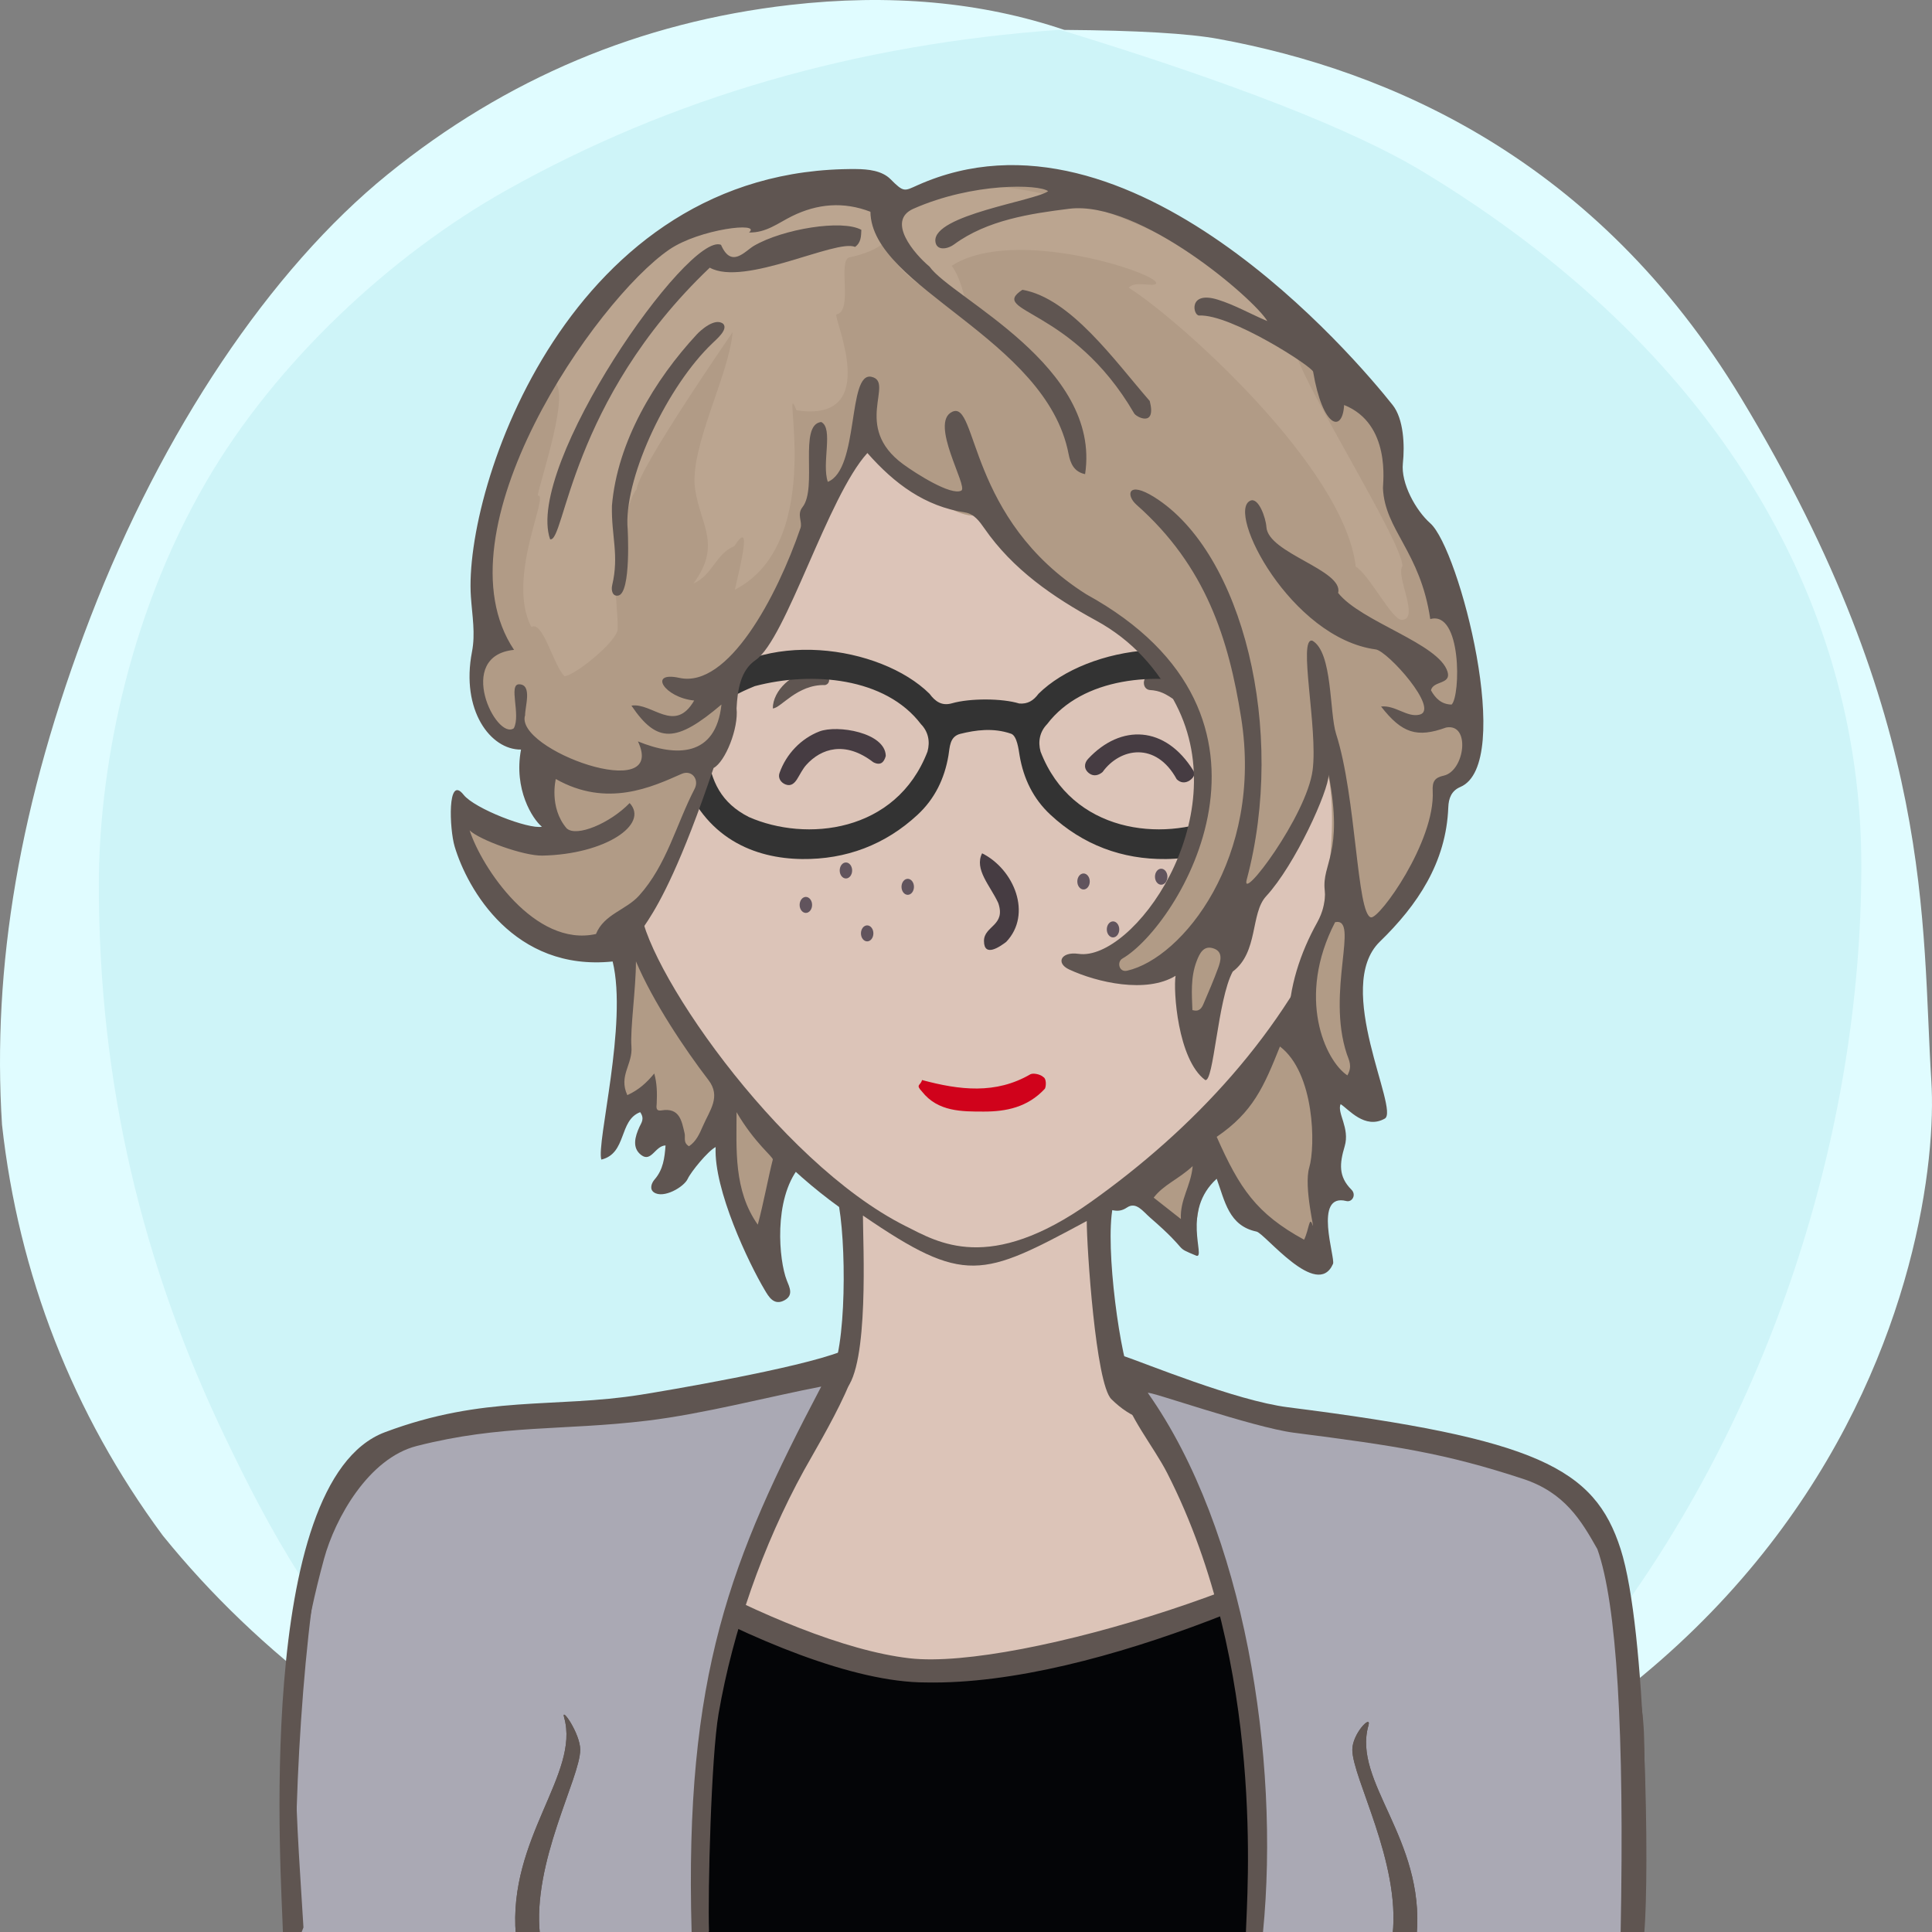
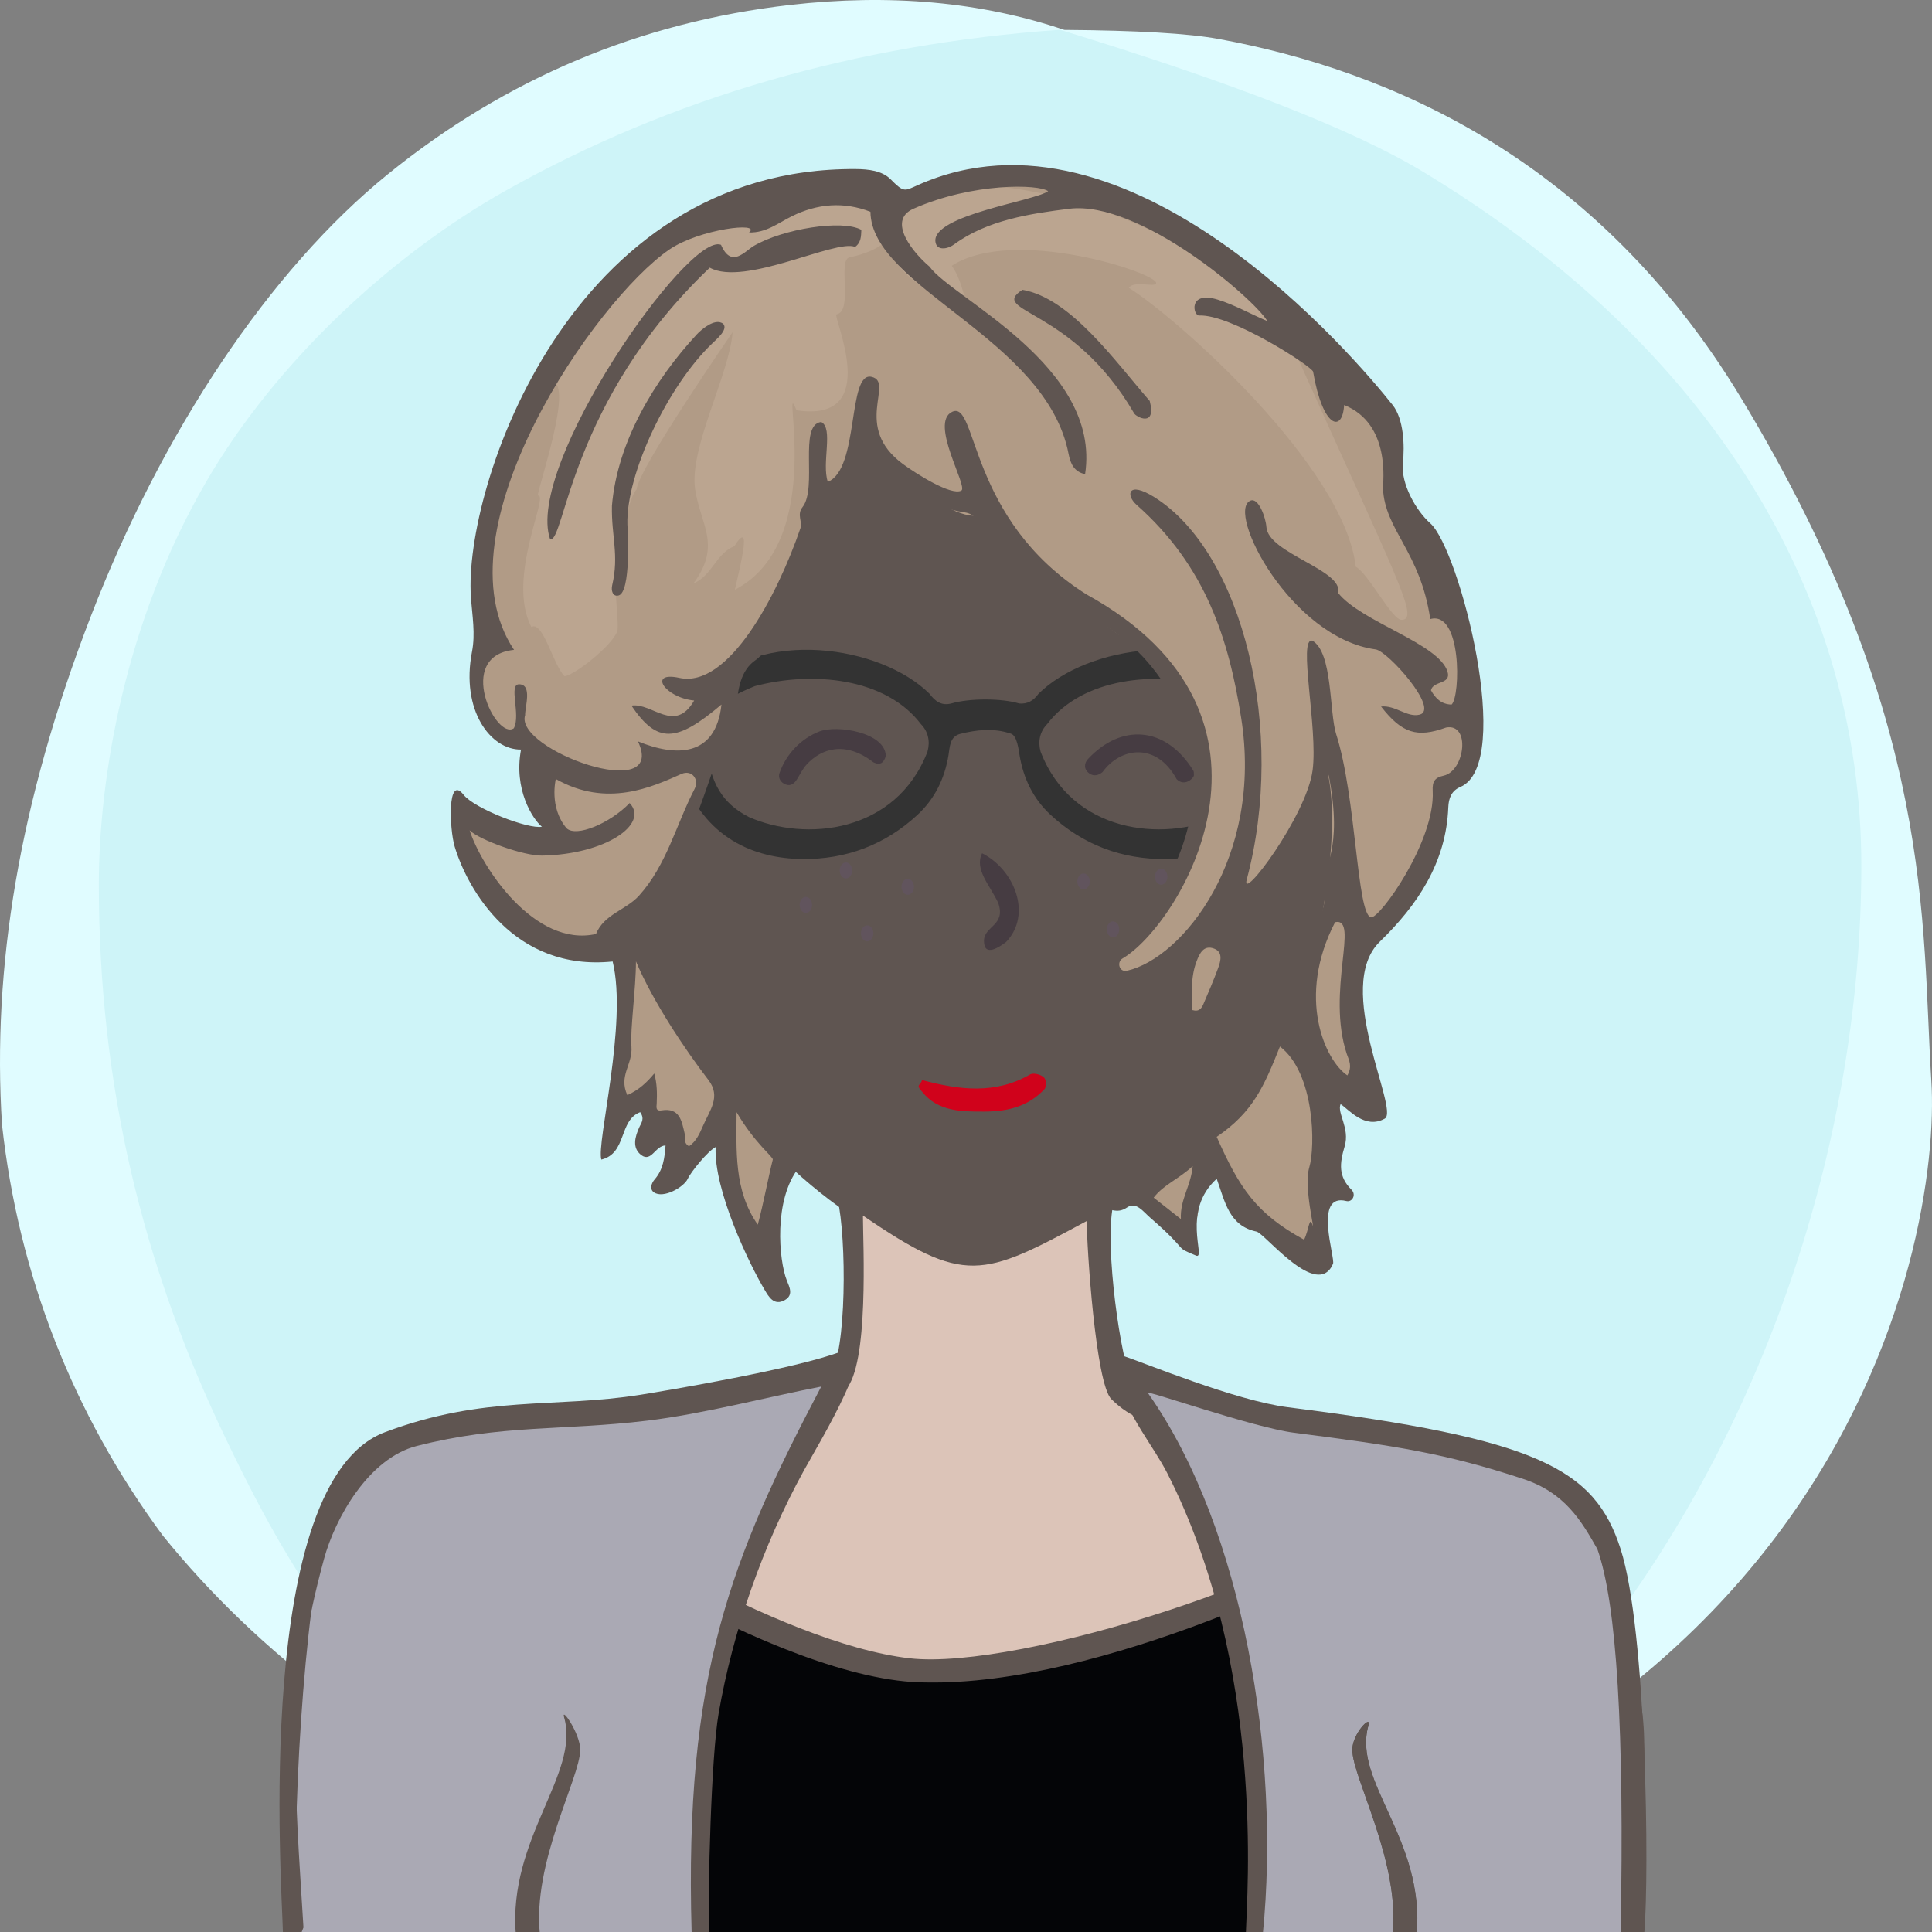
<svg xmlns="http://www.w3.org/2000/svg" xmlns:xlink="http://www.w3.org/1999/xlink" width="240" height="240" viewBox="0 0 240 240" version="1.1">
  <rect x="0" y="0" width="240" height="240" fill="#808080" stroke="none" />
  <defs>
    <path id="bg-layer-1" d="M239.919,134.308 C241.162,153.816 229.215,227.784 119.966,239.778 C107.376,240.801 91.116,238.421 73.512,229.716 L70.166,227.784 C48.166,217.709 32.063,205.380 20.226,190.756 C9.026,175.619 2.295,158.277 0.250,139.719 C-0.993,120.210 2.363,99.697 11.237,76.672 C20.110,53.648 33.526,33.512 48.192,21.632 C62.859,9.752 79.517,2.745 98.132,0.616 C110.542,-0.803 121.903,0.229 132.215,3.714 C141.256,3.779 147.637,4.153 151.360,4.836 C172.633,8.738 198.376,19.798 216.309,49.488 C240.530,89.588 238.676,114.799 239.919,134.308 Z" />
    <path id="bg-layer-2" d="M131.682,3.697 C153.137,10.258 168.153,16.128 176.728,21.308 C212.772,43.078 231.222,74.142 231.222,107.547 C231.222,140.935 219.745,176.053 199.239,203.013 C194.350,209.441 186.113,217.023 174.529,225.761 C152.192,235.106 134.015,239.778 120,239.778 C105.985,239.778 88.750,235.544 68.294,227.074 C60.428,221.353 55.199,217.218 52.607,214.671 C39.783,202.071 33.301,189.660 27.998,178.611 C17.633,157.012 12.278,134.629 12.278,109.879 C12.278,96.555 15.529,77.178 25.631,59.817 C34.294,44.927 48.652,31.630 62.877,23.647 C83.417,12.120 106.352,5.470 131.682,3.697 Z" />
  </defs>
  <title>Beste Freundin gesucht</title>
  <desc>Profilbild</desc>
  <g id="beste-freundin-gesucht" stroke="none" stroke-width="1" fill="none" fill-rule="evenodd">
    <g fill="none" fill-rule="evenodd">
      <use fill="#E0FCFF" xlink:href="#bg-layer-1" />
      <use fill="#CEF4F8" xlink:href="#bg-layer-2" />
    </g>
    <path d="M204.239,215.941 C203.891,200.941 193.503,185.068 175.905,181.120 C158.308,177.171 142.239,174.941 140.711,171.961 C139.183,168.980 137.239,154.941 138.239,149.941 C149.731,142.039 161.239,128.941 167.466,115.759 C172.494,112.941 175.264,105.123 177.239,97.941 C179.215,90.759 178.060,83.439 172.494,83.439 L170.239,83.439 C170.239,83.439 169.035,73.328 167.239,67.941 C157.239,42.941 134.606,34.061 111.622,37.832 C98.694,40.346 77.146,52.555 73.017,75.720 C72.657,78.413 72.298,84.337 72.298,84.337 C72.298,84.337 69.964,83.800 68.887,84.337 C63.239,86.941 65.239,94.941 66.239,98.941 C68.574,105.820 71.239,109.941 76.787,114.862 C83.239,126.941 91.311,140.604 104.239,149.941 C105.239,155.941 105.049,169.903 102.644,171.422 C100.239,172.941 81.859,175.863 64.239,179.941 C46.620,184.019 35.778,196.163 35.239,213.941 C34.701,231.719 35.239,239.941 35.239,239.941 L201.239,239.941 L204.239,239.941 C204.239,239.941 204.588,230.941 204.239,215.941 Z" fill="#5F5551" />
    <path d="M178,184.678 C147,176.356 143,178.678 138.056,173.804 C136.106,171.881 135,154.910 135,151.678 C122,158.678 119.866,159.678 107.197,151 C107.197,154.412 108,169.678 105,172.678 C102,175.678 57,181.322 48,191 C40.647,198.907 38,207.406 38,217.678 C38,220.336 38,239.678 38,239.678 L169.291,239.792 L201,239.819 C201,239.819 209,193 178,184.678 Z" fill="#dcc4b8" />
-     <path d="M79.505,112.314 C70.505,110.386 66.505,94.314 68.505,88.314 C69.505,85.607 75.616,87.582 75.616,87.582 C75.616,87.582 75.725,70.427 83.505,60.314 C93.505,47.314 108.108,40 122.841,40 C134.505,40 141.654,43.413 150.505,49.314 C168.505,61.314 168.809,87.942 168.809,87.942 C168.809,87.942 171.148,87.176 172.580,87.044 C180.505,86.314 172.580,112.314 165.936,113.261 C159.505,128.314 148.169,140.314 135.505,149.314 C122.841,158.314 116.505,154.314 112.505,152.314 C96.505,144.314 79.505,119.314 79.505,112.314 Z" fill="#dcc4b8" />
    <path d="M100.973,83.320 C101.710,83.254 102.321,83.442 102.719,83.848 C103.146,84.288 103.098,84.947 102.499,85.101 C99,85.000 96.984,88.001 96,88.000 C96.014,85.769 98.380,83.547 100.973,83.320 Z" fill="#5F5551" />
    <path d="M142.774,85.917 C141.701,85.858 141.721,84.008 142.907,84.035 C145.299,83.758 148.242,85.917 148.242,88.175 C147.625,88.098 146.613,87.211 146.076,86.920 C144.803,86.229 144.124,85.876 142.774,85.917 Z" fill="#5F5551" transform="translate(145.117, 86.093) rotate(5.000) translate(-145.117, -86.093) " />
    <path d="M67.087,240.446 C66.087,231.446 72.087,220.943 72.087,217.446 C72.087,215.446 69.667,211.976 70.087,213.446 C72.087,220.446 63.087,228.446 64.087,240.446 L67.087,240.446 Z" fill="#5F5551" />
    <path d="M171.078,240.446 C170.078,231.446 176.078,220.943 176.078,217.446 C176.078,215.446 173.658,212.976 174.078,214.446 C176.078,221.446 167.078,228.446 168.078,240.446 L171.078,240.446 Z" fill="#5F5551" transform="translate(172.039, 227.223) scale(-1, 1) translate(-172.039, -227.223) " />
    <path d="M128.004,133.448 C128.363,133.267 129.261,133.448 129.620,133.807 C129.980,133.985 129.980,134.883 129.800,135.244 C127.645,137.576 124.944,138.084 122.222,138.084 C119.500,138.084 116.512,138.115 114.537,135.603 C113.687,134.698 114.358,134.883 114.537,134.165 C119.206,135.422 123.695,135.960 128.004,133.448 Z" fill="#D0021B" />
    <path d="M125,117 C124.252,117.573 122.234,119 122.234,116.888 C122.234,115 125,115 124,112.162 C123,110 121,108 122,106 C126,108 128.252,113.573 125,117 Z" fill="#463C42" />
    <path d="M148.309,95.520 C148.607,95.967 148.295,96.430 147.888,96.727 C147.345,97.123 146.743,97.084 146.264,96.638 C143.516,92 139.078,93 137.033,96.064 C136.556,96.505 135.952,96.668 135.406,96.308 C134.685,95.832 134.667,95.081 135.171,94.501 C139.078,90 144.625,90 148.309,95.520 Z" fill="#463C42" transform="translate(141.626, 94.121) rotate(2.000) translate(-141.626, -94.121) " />
    <path d="M108.502,94.249 C104.798,91.876 101.901,93.096 100.238,95.306 C99.824,95.856 99.582,96.526 99.266,97.143 C98.984,97.698 98.587,98.151 97.891,97.951 C97.253,97.769 96.859,97.209 97.010,96.613 C97.639,94.136 99.339,92.089 101.483,91.030 C103.627,89.971 109.691,90.444 109.978,93.340 C109.832,94.161 109.422,94.626 108.502,94.249 Z" fill="#463C42" transform="translate(103.478, 94.256) rotate(5.000) translate(-103.478, -94.256) " />
    <g>
      <path d="M100.881,112.412 C100.881,112.960 100.534,113.406 100.106,113.406 C99.681,113.406 99.333,112.960 99.333,112.412 C99.333,111.865 99.681,111.418 100.106,111.418 C100.534,111.418 100.881,111.865 100.881,112.412" fill="#61545D" />
      <path d="M146.365,116.122 C146.365,116.605 146.061,117 145.683,117 C145.304,117 145,116.605 145,116.122 C145,115.638 145.304,115.244 145.683,115.244 C146.061,115.244 146.365,115.638 146.365,116.122" fill="#61545D" />
      <path d="M108.495,115.948 C108.495,116.495 108.151,116.942 107.723,116.942 C107.294,116.942 106.950,116.495 106.950,115.948 C106.950,115.400 107.294,114.954 107.723,114.954 C108.151,114.954 108.495,115.400 108.495,115.948" fill="#61545D" />
      <path d="M135.374,109.500 C135.374,110.047 135.029,110.494 134.602,110.494 C134.173,110.494 133.829,110.047 133.829,109.500 C133.829,108.952 134.173,108.506 134.602,108.506 C135.029,108.506 135.374,108.952 135.374,109.500" fill="#61545D" />
      <path d="M105.084,109.127 C104.656,109.127 104.311,108.681 104.311,108.133 C104.311,107.586 104.656,107.139 105.084,107.139 C105.511,107.139 105.857,107.586 105.857,108.133 C105.857,108.681 105.511,109.127 105.084,109.127 Z" fill="#61545D" />
      <path d="M145.021,108.909 C145.021,109.460 144.675,109.903 144.246,109.903 C143.819,109.903 143.475,109.460 143.475,108.909 C143.475,108.363 143.819,107.915 144.246,107.915 C144.675,107.915 145.021,108.363 145.021,108.909" fill="#61545D" />
      <path d="M139.038,115.452 C139.038,116.000 138.692,116.448 138.266,116.448 C137.838,116.448 137.490,116.000 137.490,115.452 C137.490,114.906 137.838,114.458 138.266,114.458 C138.692,114.458 139.038,114.906 139.038,115.452" fill="#61545D" />
      <path d="M113.535,110.164 C113.535,110.712 113.189,111.158 112.762,111.158 C112.334,111.158 111.989,110.712 111.989,110.164 C111.989,109.616 112.334,109.170 112.762,109.170 C113.189,109.170 113.535,109.616 113.535,110.164" fill="#61545D" />
    </g>
    <g>
      <path d="M64,183 C56,186 32,188 38,240 L201,240 C205,209.333 197.333,190.667 178,184 C160,197.333 141.667,205 123,207 C104.333,209 84.667,201 64,183 Z" fill="#040507" />
      <path d="M166.855,179.925 C170.281,180.070 171.414,182.932 173.478,184.631 C165.314,194.498 126.758,207.427 113.203,206.118 C96.941,204.549 69.532,188.268 68.785,185.079 C68.803,183.434 70.641,183.286 72.107,182.396 C73.061,181.815 74.456,181.469 74.291,179.880 C73.258,179.084 61.050,182.407 61.809,184.012 C63.936,188.502 97.258,209.397 115.255,209.083 C136.836,209.130 167.178,193.941 175.309,187.973 C178.334,185.753 178.756,184.504 176.846,181.260 C173.401,180.249 169.754,179.875 166.855,179.925 Z" fill="#5F5551" transform="translate(119.888, 194.423) rotate(1.000) translate(-119.888, -194.423) " />
      <path d="M40.494,189.983 C46.106,170.088 82.406,175.581 103.963,171.176 C88.311,188.736 87,233.500 87,240 L37,240 C36.064,227.162 37.830,199.428 40.494,189.983 Z" fill="#AAA9B4" />
      <path d="M89.268,212.860 C91.038,202.632 94.737,191.999 99.868,182.661 C101.739,179.264 109.996,165.738 104.537,167.872 C99.078,170.006 82.594,172.782 79.598,173.258 C68.779,174.974 60.238,173.258 47.823,177.912 C31.443,184.052 35,234 35.141,239.939 C35.236,243.898 36.087,243.730 37.696,239.434 C36.628,221.764 35.440,211.239 40.259,193.625 C41.629,188.611 45.776,181.153 51.772,179.625 C62.334,176.931 69.851,177.750 80.385,176.482 C87.460,175.630 95.602,173.475 102.017,172.245 C90.769,193.625 85,208 85.915,240.009 C85.996,242.843 86.716,242.806 88.075,239.898 C87.924,234.928 88.334,218.292 89.268,212.860 Z" fill="#5F5551" />
      <path d="M203,240 C202.415,245.435 153.790,251.934 156,240 C161,213 141,172 141,172 C158,177 187.170,177.891 196.349,186.997 C202.627,193.224 203.361,236.650 203,240 Z" fill="#AAA9B4" />
      <path d="M145,183 C143.291,179.652 140.115,175.928 139.249,172.201 C139.249,167.201 136.249,167.330 139.249,168.330 C142.249,169.330 153.489,173.994 160,174.817 C190.935,178.725 198.085,182.353 201.320,192.434 C204.556,202.515 204.892,233.028 204.258,240.062 C204.258,241.997 203.279,242.009 201.320,240.098 C201.804,215.080 200.840,199.192 198.429,192.434 C196.429,188.894 194.391,185.416 189.183,183.705 C179.496,180.524 173.381,179.601 160.747,177.980 C155.605,177.321 142.281,172.596 142.600,173.049 C154.600,190.049 159.026,218.401 156.890,240.062 C156.587,243.139 155.880,243.151 154.769,240.098 C154.890,235.521 157.249,207 145,183 Z" fill="#5F5551" />
-       <path d="M67.078,240.353 C66.078,231.353 72.078,220.850 72.078,217.353 C72.078,215.353 69.658,211.883 70.078,213.353 C72.078,220.353 63.078,228.353 64.078,240.353 L67.078,240.353 Z" fill="#5F5551" />
      <path d="M171.069,240.353 C170.069,231.353 176.069,220.850 176.069,217.353 C176.069,215.353 173.649,212.883 174.069,214.353 C176.069,221.353 167.069,228.353 168.069,240.353 L171.069,240.353 Z" fill="#5F5551" transform="translate(172.030, 227.130) scale(-1, 1) translate(-172.030, -227.130) " />
      <path d="M67.078,240.353 C66.078,231.353 72.078,220.850 72.078,217.353 C72.078,215.353 69.658,211.883 70.078,213.353 C72.078,220.353 63.078,228.353 64.078,240.353 L67.078,240.353 Z" fill="#5F5551" />
      <path d="M171.069,240.353 C170.069,231.353 176.069,220.850 176.069,217.353 C176.069,215.353 173.649,212.883 174.069,214.353 C176.069,221.353 167.069,228.353 168.069,240.353 L171.069,240.353 Z" fill="#5F5551" transform="translate(172.030, 227.130) scale(-1, 1) translate(-172.030, -227.130) " />
    </g>
    <g>
      <path d="M151.456,101.492 C144.385,104.608 133.165,103.486 129.264,93.370 C128.918,92.112 129.165,90.894 130.073,89.960 C134.473,84.162 143.575,83.351 150.716,85.234 C154.671,86.842 157.239,88.565 156.613,93.500 C156.159,97.076 154.885,99.749 151.456,101.492 Z M93.023,101.492 C89.593,99.749 88.320,97.076 87.867,93.500 C87.240,88.565 89.808,86.842 93.763,85.234 C100.904,83.351 110.006,84.162 114.406,89.960 C115.315,90.894 115.561,92.112 115.215,93.370 C111.315,103.486 100.094,104.608 93.023,101.492 Z M163.299,85.661 C161.576,87.332 158.598,86.886 157.452,85.694 C149.954,77.907 135.072,80.184 129.012,86.180 C128.369,87.049 127.655,87.476 126.612,87.392 C124.519,86.741 120.509,86.720 118.258,87.365 C117.005,87.725 116.191,87.159 115.467,86.180 C109.408,80.184 94.525,77.907 87.027,85.694 C85.881,86.886 83.974,87.335 81.180,85.661 C78.387,83.987 74.179,81.696 73.333,80.176 C73.333,81.290 72.672,82.611 72.625,83.049 C72.873,86.235 81.532,91.779 83.715,93.500 C84.232,93.908 84.421,95.483 84.649,96.135 C87.461,104.172 93.748,106.646 99.646,106.713 C105.084,106.774 109.968,104.951 114.001,101.198 C116.125,99.221 117.334,96.726 117.820,93.854 C117.996,92.816 117.948,91.495 119.304,91.158 C121.193,90.690 123.377,90.377 125.600,91.146 C126.347,91.404 126.539,93.141 126.659,93.854 C127.145,96.726 128.355,99.221 130.478,101.198 C134.510,104.951 139.395,106.774 144.834,106.713 C150.731,106.646 157.018,104.172 159.830,96.135 C160.058,95.483 160.312,94.651 160.829,94.243 C162.609,92.840 169.771,84.482 170.472,83.586 C170.472,83.586 170.491,80.138 169.654,80.719 C168.660,81.408 167.440,82.303 166.309,83.173 C165.049,84.143 163.900,85.080 163.299,85.661 Z" fill="#333333" />
    </g>
    <g>
      <path d="M94.370,156.553 L97.199,143.503 C97.199,143.503 79.956,124.340 78,116.387 C80,113 90.845,92.210 90.845,84.498 C94.295,80.236 106.802,54.823 106.802,54.823 C106.802,54.823 118.706,65.876 121.913,63.795 C122.599,63.350 133.291,75.720 140.449,79.736 C148.935,84.498 156.041,108.646 135.238,120.221 C133.920,120.954 146.181,120.745 146.181,120.745 C146.181,120.745 146.546,128.594 148.522,130.595 C152.657,114.708 164.780,95.456 164.780,95.456 C164.780,95.456 167.768,103.779 161.293,125.634 C159.902,128.914 149.680,142.504 141.194,148.044 C139.365,149.521 148.265,154.031 148.265,154.031 L149.828,144.393 C149.828,144.393 160.510,156.437 163,156.553 C164.027,156.600 164.780,134.902 164.780,134.902 L169.109,136.904 C169.109,136.904 165.475,115.635 168.216,116.387 C170.957,117.140 178.648,103.946 179.159,97.976 C190.549,87.596 172.980,66.561 172.980,61.941 C176,49 140.409,20.946 125,22 C115.883,22.624 116.577,24.981 111.268,25.350 C105.959,25.718 106.476,23.292 103.005,23.292 C62.918,24.147 50.635,91.859 64.691,92.415 C67.937,93.555 69.357,105.021 69.357,105.021 L57,101.165 C57,101.165 59.256,119.500 75.759,117.329 C79.704,116.810 75.833,138.884 75.833,138.884 L79.927,136.978 L84.841,143.280 L89.196,140.389 L94.370,156.553 Z" fill="#b19b86" />
      <path d="M66.794,61.560 C68.358,61.231 62.821,71.750 66.006,77.890 C67.451,77.037 68.743,82.677 70.127,84 C71.321,83.917 76.042,80.209 76.682,78.414 C76.925,77.731 76.289,73.452 76.560,71.838 C76.968,69.429 77.666,62.364 79.081,60.789 C79.293,58.220 90.993,41.300 91.007,41.265 C90.616,46.473 85.610,55.634 86.345,60.735 C86.985,65.179 89.696,67.651 86.147,72.475 C88.471,71.504 88.958,68.730 91.219,67.847 C93.464,64.327 91.992,70.178 91.288,73.256 C102.984,67.223 96.774,45.623 98.944,50.968 C109.814,52.609 103.313,39.174 103.926,39.050 C106.025,38.625 104.009,32.283 105.533,31.965 C111.082,30.804 111.375,28.076 110.786,27.126 C96.997,11.016 74.380,37.103 68.627,47.403 C71.179,47.850 67.044,59.872 66.794,61.560 Z" fill="#bba590" />
-       <path d="M174.117,77.000 C172.907,77.011 170.062,71.334 168.417,70.395 C167,58 146.364,39.605 140.229,35.753 C140.911,34.790 143.443,35.759 143.619,35.186 C143.980,34.014 126,28 118.229,33.015 C119.434,34.736 119.642,36.578 120.254,38.294 C112.085,35.581 108.269,30.378 110.673,26.908 C118.229,16 156.633,30.240 161,44 C162.583,48.987 174.140,67.241 174.225,70.314 C173.319,71.543 176.450,76.979 174.117,77.000 Z" fill="#bba590" />
+       <path d="M174.117,77.000 C172.907,77.011 170.062,71.334 168.417,70.395 C167,58 146.364,39.605 140.229,35.753 C140.911,34.790 143.443,35.759 143.619,35.186 C143.980,34.014 126,28 118.229,33.015 C119.434,34.736 119.642,36.578 120.254,38.294 C112.085,35.581 108.269,30.378 110.673,26.908 C118.229,16 156.633,30.240 161,44 C173.319,71.543 176.450,76.979 174.117,77.000 Z" fill="#bba590" />
      <path d="M177.976,98.257 C178.304,104.529 171.333,114.213 170.298,113.957 C168.542,113.521 168.485,98.995 165.983,91.195 C165.121,88.504 165.568,81.048 163.035,79.592 C161.191,79.086 163.736,90.453 163.060,95.665 C162.323,101.351 154.066,112.288 154.874,109.264 C159.818,90.781 154.403,68.654 143.405,61.764 C140.059,59.667 139.853,61.528 141.171,62.694 C149.836,70.355 152.637,79.455 154.179,89.153 C156.942,106.549 146.885,119.037 140.002,120.588 C139.014,120.811 138.707,119.491 139.435,119.072 C146.360,115.073 162.639,89.050 134.934,73.820 C120.197,64.501 121.459,49.716 118.305,51.148 C115.381,52.474 120.299,60.468 119.421,60.942 C118.160,61.623 113.750,58.807 112.189,57.662 C105.815,52.986 111.201,47.467 108.258,46.810 C105.251,46.138 106.764,58.286 102.834,59.855 C102.042,57.549 103.571,53.192 102.010,52.424 C99.157,52.745 101.588,60.597 99.692,62.995 C98.947,63.938 99.714,64.802 99.439,65.600 C96.502,74.150 90.451,85.535 84.395,84.210 C80.455,83.348 82.531,86.657 86.232,87.022 C83.818,91.200 81.005,87.246 78.439,87.655 C81.621,92.366 83.987,92.307 89.623,87.517 C88.920,94.060 83.983,94.039 79.247,92.098 C82.980,100.005 63.855,93.114 65.231,88.844 C65.211,87.801 66.151,85.040 64.499,85.005 C63.118,84.974 64.726,88.808 63.825,90.469 C61.631,92.012 56.470,81.469 63.855,80.728 C54,66 74.035,37.225 83.142,31 C86.896,28.434 94.681,27.528 93.046,28.876 C95.155,28.945 96.678,27.696 98.375,26.857 C101.536,25.298 104.790,25.018 108.128,26.306 C108.240,35.756 129.978,42.015 132.744,56.396 C132.974,57.592 133.434,58.619 134.795,58.899 C136.835,45.454 118.214,37.026 115.465,33.116 C113.558,31.526 110.079,27.433 113.463,25.934 C120.858,22.661 129.080,22.871 130.202,23.751 C128.600,24.950 115.914,26.703 116.195,29.969 C116.297,31.146 117.624,31.018 118.539,30.347 C122.653,27.333 127.993,26.535 132.811,25.934 C141.622,24.836 155.917,37.247 157.433,39.889 C155.249,38.958 153.376,37.876 151.281,37.225 C147.558,36.070 148.206,39.234 148.969,39.195 C152.899,38.999 163.013,45.545 163.120,46.175 C164.314,53.192 166.783,53.829 166.971,50.312 C172.845,52.655 171.771,60.068 171.796,60.634 C172.020,65.869 176.433,68.485 177.672,76.904 C181.593,75.815 181.446,86.432 180.326,87.523 C179.052,87.502 178.309,86.737 177.759,85.751 C178.031,84.536 180.303,85.049 179.818,83.446 C178.753,79.927 169.087,77.265 166.230,73.658 C166.933,70.804 157.518,68.742 157.317,65.465 C157.249,64.365 156.352,61.739 155.321,62.197 C152.271,63.550 160.350,79.254 170.898,80.674 C172.391,80.875 178.902,88.153 176.335,88.779 C174.790,89.156 173.340,87.572 171.562,87.766 C174.158,91.100 176.028,91.682 179.635,90.377 C182.717,89.797 181.969,95.780 179.333,96.357 C178.218,96.600 177.915,97.090 177.976,98.257 Z M165.852,114.555 C168.934,113.914 164.726,123.168 167.307,130.937 C167.559,131.692 168.036,132.420 167.375,133.591 C164.596,131.731 161.023,123.871 165.852,114.555 Z M151.143,141.224 C155.647,138.157 157,135 159,130 C163.331,133.296 163.424,142.406 162.639,145.034 C161.920,147.444 163.431,153.261 163.035,152.131 C162.639,151 162.619,152.733 162,154 C156.064,150.763 153.971,147.604 151.143,141.224 Z M149.511,124.686 C149.286,125.217 148.993,125.728 148.125,125.477 C148.050,123.464 147.888,121.415 148.641,119.425 C149.024,118.412 149.539,117.350 150.829,117.846 C151.940,118.273 151.641,119.374 151.328,120.232 C150.778,121.738 150.139,123.211 149.511,124.686 Z M79.388,111.257 C77.775,113.050 75.031,113.556 74.035,116.025 C66.429,117.720 59.842,107.780 58.338,103.149 C59.568,104.344 65.045,106.331 67.363,106.286 C75.181,106.137 80.680,102.398 78.216,99.758 C75.788,102.271 71.591,104.043 70.383,102.891 C68.168,100.286 69.045,96.772 69.045,96.772 C75.406,100.379 81.009,97.757 84.658,96.140 C85.927,95.578 86.897,96.813 86.287,97.992 C83.995,102.416 82.836,107.427 79.388,111.257 Z M87.307,139.901 C86.903,140.841 86.472,141.803 85.588,142.391 C84.832,141.938 85.168,141.307 85.046,140.796 C84.682,139.265 84.451,137.565 82.175,137.936 C81.400,138.063 81.561,137.473 81.578,137.086 C81.636,135.842 81.627,134.611 81.275,133.352 C80.357,134.461 79.391,135.374 77.928,136.042 C76.813,133.603 78.620,132.245 78.439,130 C78.267,127.860 79,122.794 79,119.425 C81.101,124.413 85.096,130.374 88,134.157 C89.601,136.240 88.159,137.922 87.307,139.901 Z M143.315,148.776 C144.550,147.157 146.395,146.499 148.159,144.859 C147.934,147.365 146.573,148.982 146.694,151.432 C145.225,150.278 144.334,149.578 143.315,148.776 Z M96,144.048 C95.440,146.237 94.844,149.501 94.135,152.131 C91.110,147.867 91.498,142.695 91.498,138.157 C93.742,142 96.080,143.738 96,144.048 Z M174.271,57.540 C174.509,55.331 174.373,52.044 173,50.312 C168.438,44.560 140.322,11.254 114,23 C112.337,23.742 112.296,23.944 110.619,22.255 C109.563,21.192 107.839,21.013 106.339,21.001 C70.730,20.733 57.564,60.734 58.497,74.131 C58.665,76.559 59.072,78.692 58.631,80.971 C57.227,88.227 60.930,93.162 64.723,93.114 C63.791,98.042 66.148,101.744 67.317,102.699 C65.657,103.037 58.952,100.456 57.590,98.730 C55.544,96.137 55.832,102.990 56.477,105.153 C58.050,110.436 63.848,120.705 76.105,119.440 C77.990,127.142 74.058,142.019 74.701,144.048 C77.898,143.277 76.841,139.169 79.525,138.157 C80.103,138.976 79.666,139.481 79.440,139.974 C78.871,141.213 78.488,142.615 79.671,143.495 C80.916,144.419 81.394,142.324 82.676,142.290 C82.562,143.831 82.386,145.289 81.321,146.512 C80.908,146.986 80.675,147.723 81.219,148.110 C82.400,148.948 84.964,147.461 85.430,146.441 C85.819,145.588 87.929,142.987 88.900,142.491 C88.647,147.788 93.031,156.960 94.998,160.251 C95.467,161.037 96.127,162.262 97.468,161.516 C98.607,160.882 98.072,159.898 97.735,159.047 C96.761,156.584 96.062,149.022 99.249,145.034 C100.760,143.143 80.977,125.228 79.311,118.662 C78.173,114.176 80.604,119.223 88.644,95.403 C90.106,94.621 91.763,90.470 91.498,88.000 C91.616,85.749 91.966,83.292 93.860,81.999 C97.661,79.403 102.822,61.681 107.750,56.276 C111.124,60.105 114.894,62.900 119.894,63.659 C120.997,63.827 121.686,64.776 122.273,65.622 C125.827,70.756 130.820,74.176 136.159,77.086 C140.654,79.537 143.842,83.128 146.109,87.553 C153.468,101.912 140.660,119.448 133.984,118.491 C131.792,118.176 131.119,119.642 132.811,120.430 C136.280,122.046 142.396,123.448 146.035,121.217 C145.737,122.999 146.286,131.599 149.702,134.157 C150.779,134.590 151.243,124.186 153.131,120.698 C156.347,118.288 155.314,113.467 157.277,111.343 C160.911,107.408 165.050,98.210 165.050,96.231 C166.933,106.099 164.179,107.221 164.564,110.606 C164.708,111.886 164.316,113.354 163.621,114.601 C161.538,118.339 160.077,122.713 160.095,127 C154.272,135.803 136.301,149.744 136.159,150 C137.936,150.047 138.700,150.879 140.002,150 C141.137,149.235 141.976,150.479 142.865,151.250 C148.057,155.752 145.605,154.740 148.641,156 C149.788,156.266 146.729,150.419 151.143,146.431 C152.159,149.207 152.643,152.271 156.090,152.992 C157.133,153.210 163.622,161.516 165.592,157 C165.905,156.284 163.093,148.146 167.251,149.198 C167.969,149.379 168.520,148.423 167.881,147.785 C166.237,146.141 166.408,144.528 167.040,142.398 C167.714,140.124 166.060,138.265 166.534,137.158 C167.512,137.774 169.552,140.349 172.023,138.957 C173.895,137.902 165.586,122.626 171.408,116.977 C176.068,112.454 179.649,107.161 179.911,100.300 C179.954,99.157 180.303,98.230 181.411,97.759 C188.179,94.883 181.276,68.182 177.672,65 C175.887,63.424 174.001,60.047 174.271,57.540 Z" fill="#5F5551" />
      <path d="M142.824,49.812 C143.687,53.166 141.102,51.781 140.884,51.343 C133.164,38.081 122.697,38.829 127.005,36 C132.998,37.027 138.495,44.846 142.824,49.812 Z" fill="#5F5551" />
      <path d="M68.336,66.990 C65.156,57.875 85.510,28.747 89.566,30.411 C90.858,33.391 92.528,31.196 93.666,30.531 C97.242,28.445 104.626,27.227 107,28.553 C106.971,29.345 106.965,30.144 106.219,30.672 C103.869,29.656 92.482,35.644 88.170,33.251 C70.759,49.819 70.160,67.473 68.336,66.990 Z" fill="#5F5551" />
      <path d="M86.591,41.507 C86.913,41.160 88.792,39.368 89.847,40.234 C90.478,40.944 88.981,42.158 88.503,42.636 C82.999,47.871 77.753,58.834 77.937,65.178 C78.005,65.832 78.399,73.593 76.834,73.975 C76.086,74.156 75.901,73.322 76.045,72.709 C76.931,68.934 75.935,66.631 76.016,62.833 C76.682,54.863 81.331,47.169 86.591,41.507 Z" fill="#5F5551" />
    </g>
  </g>
</svg>